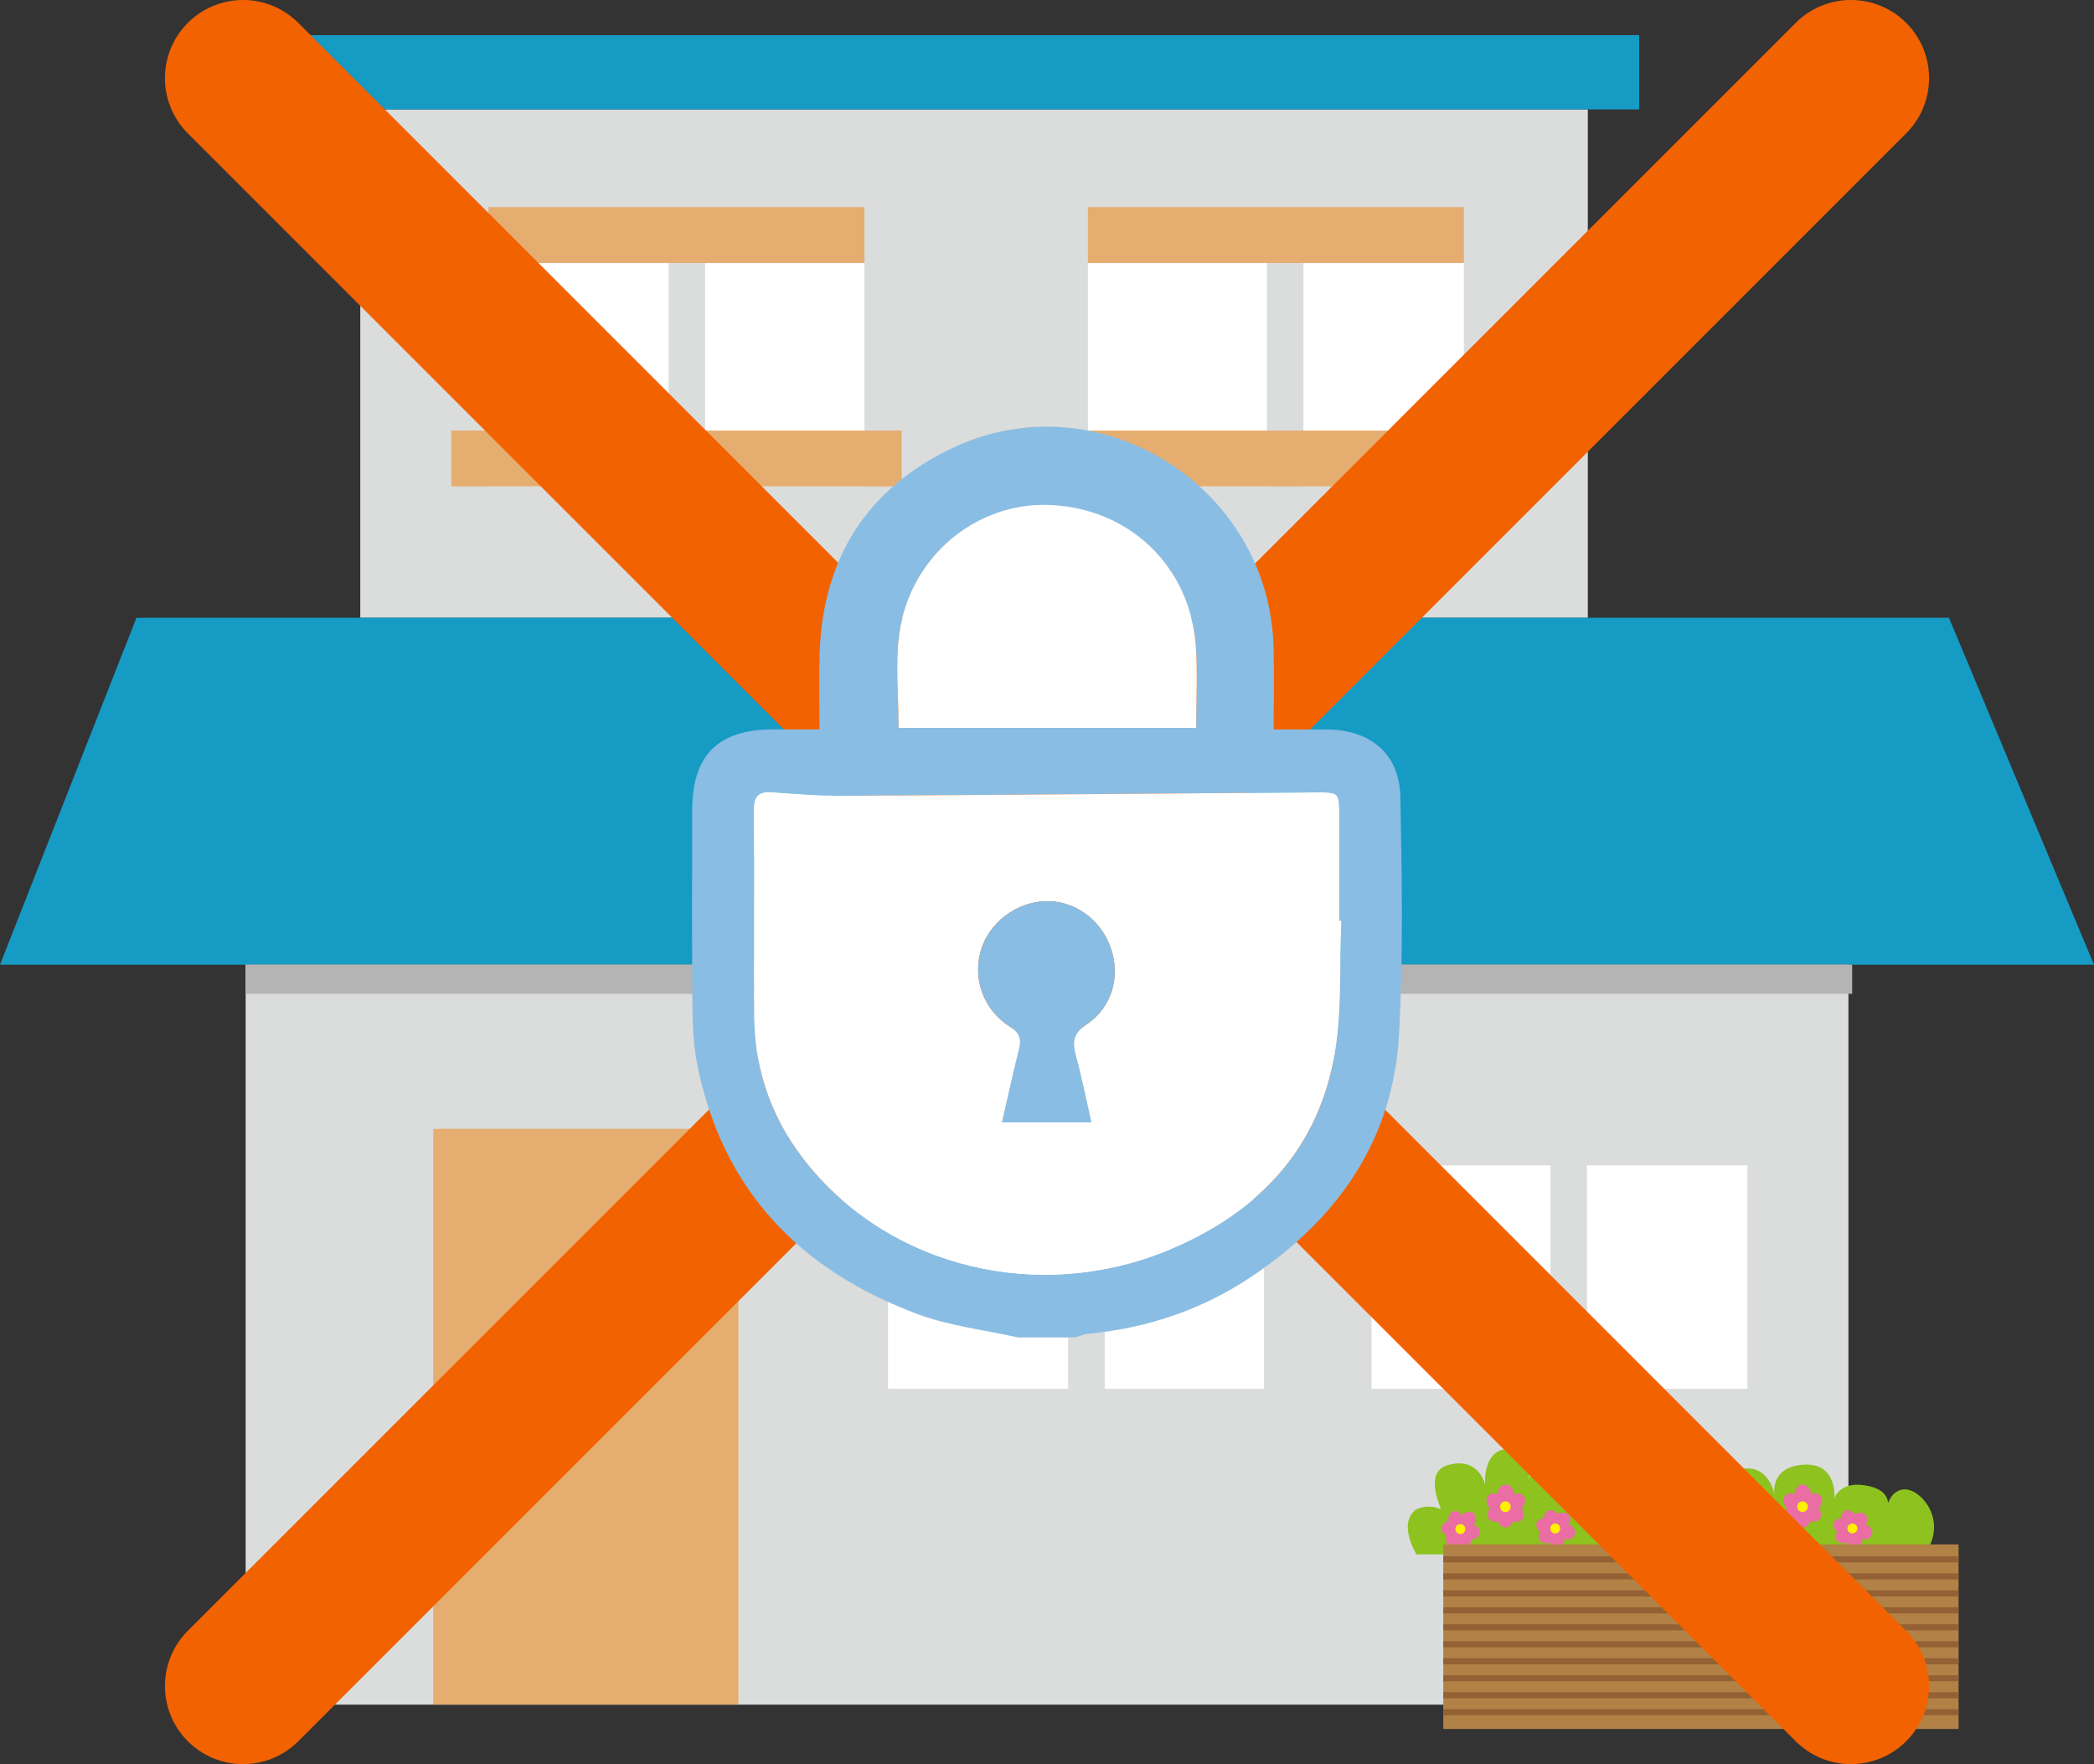
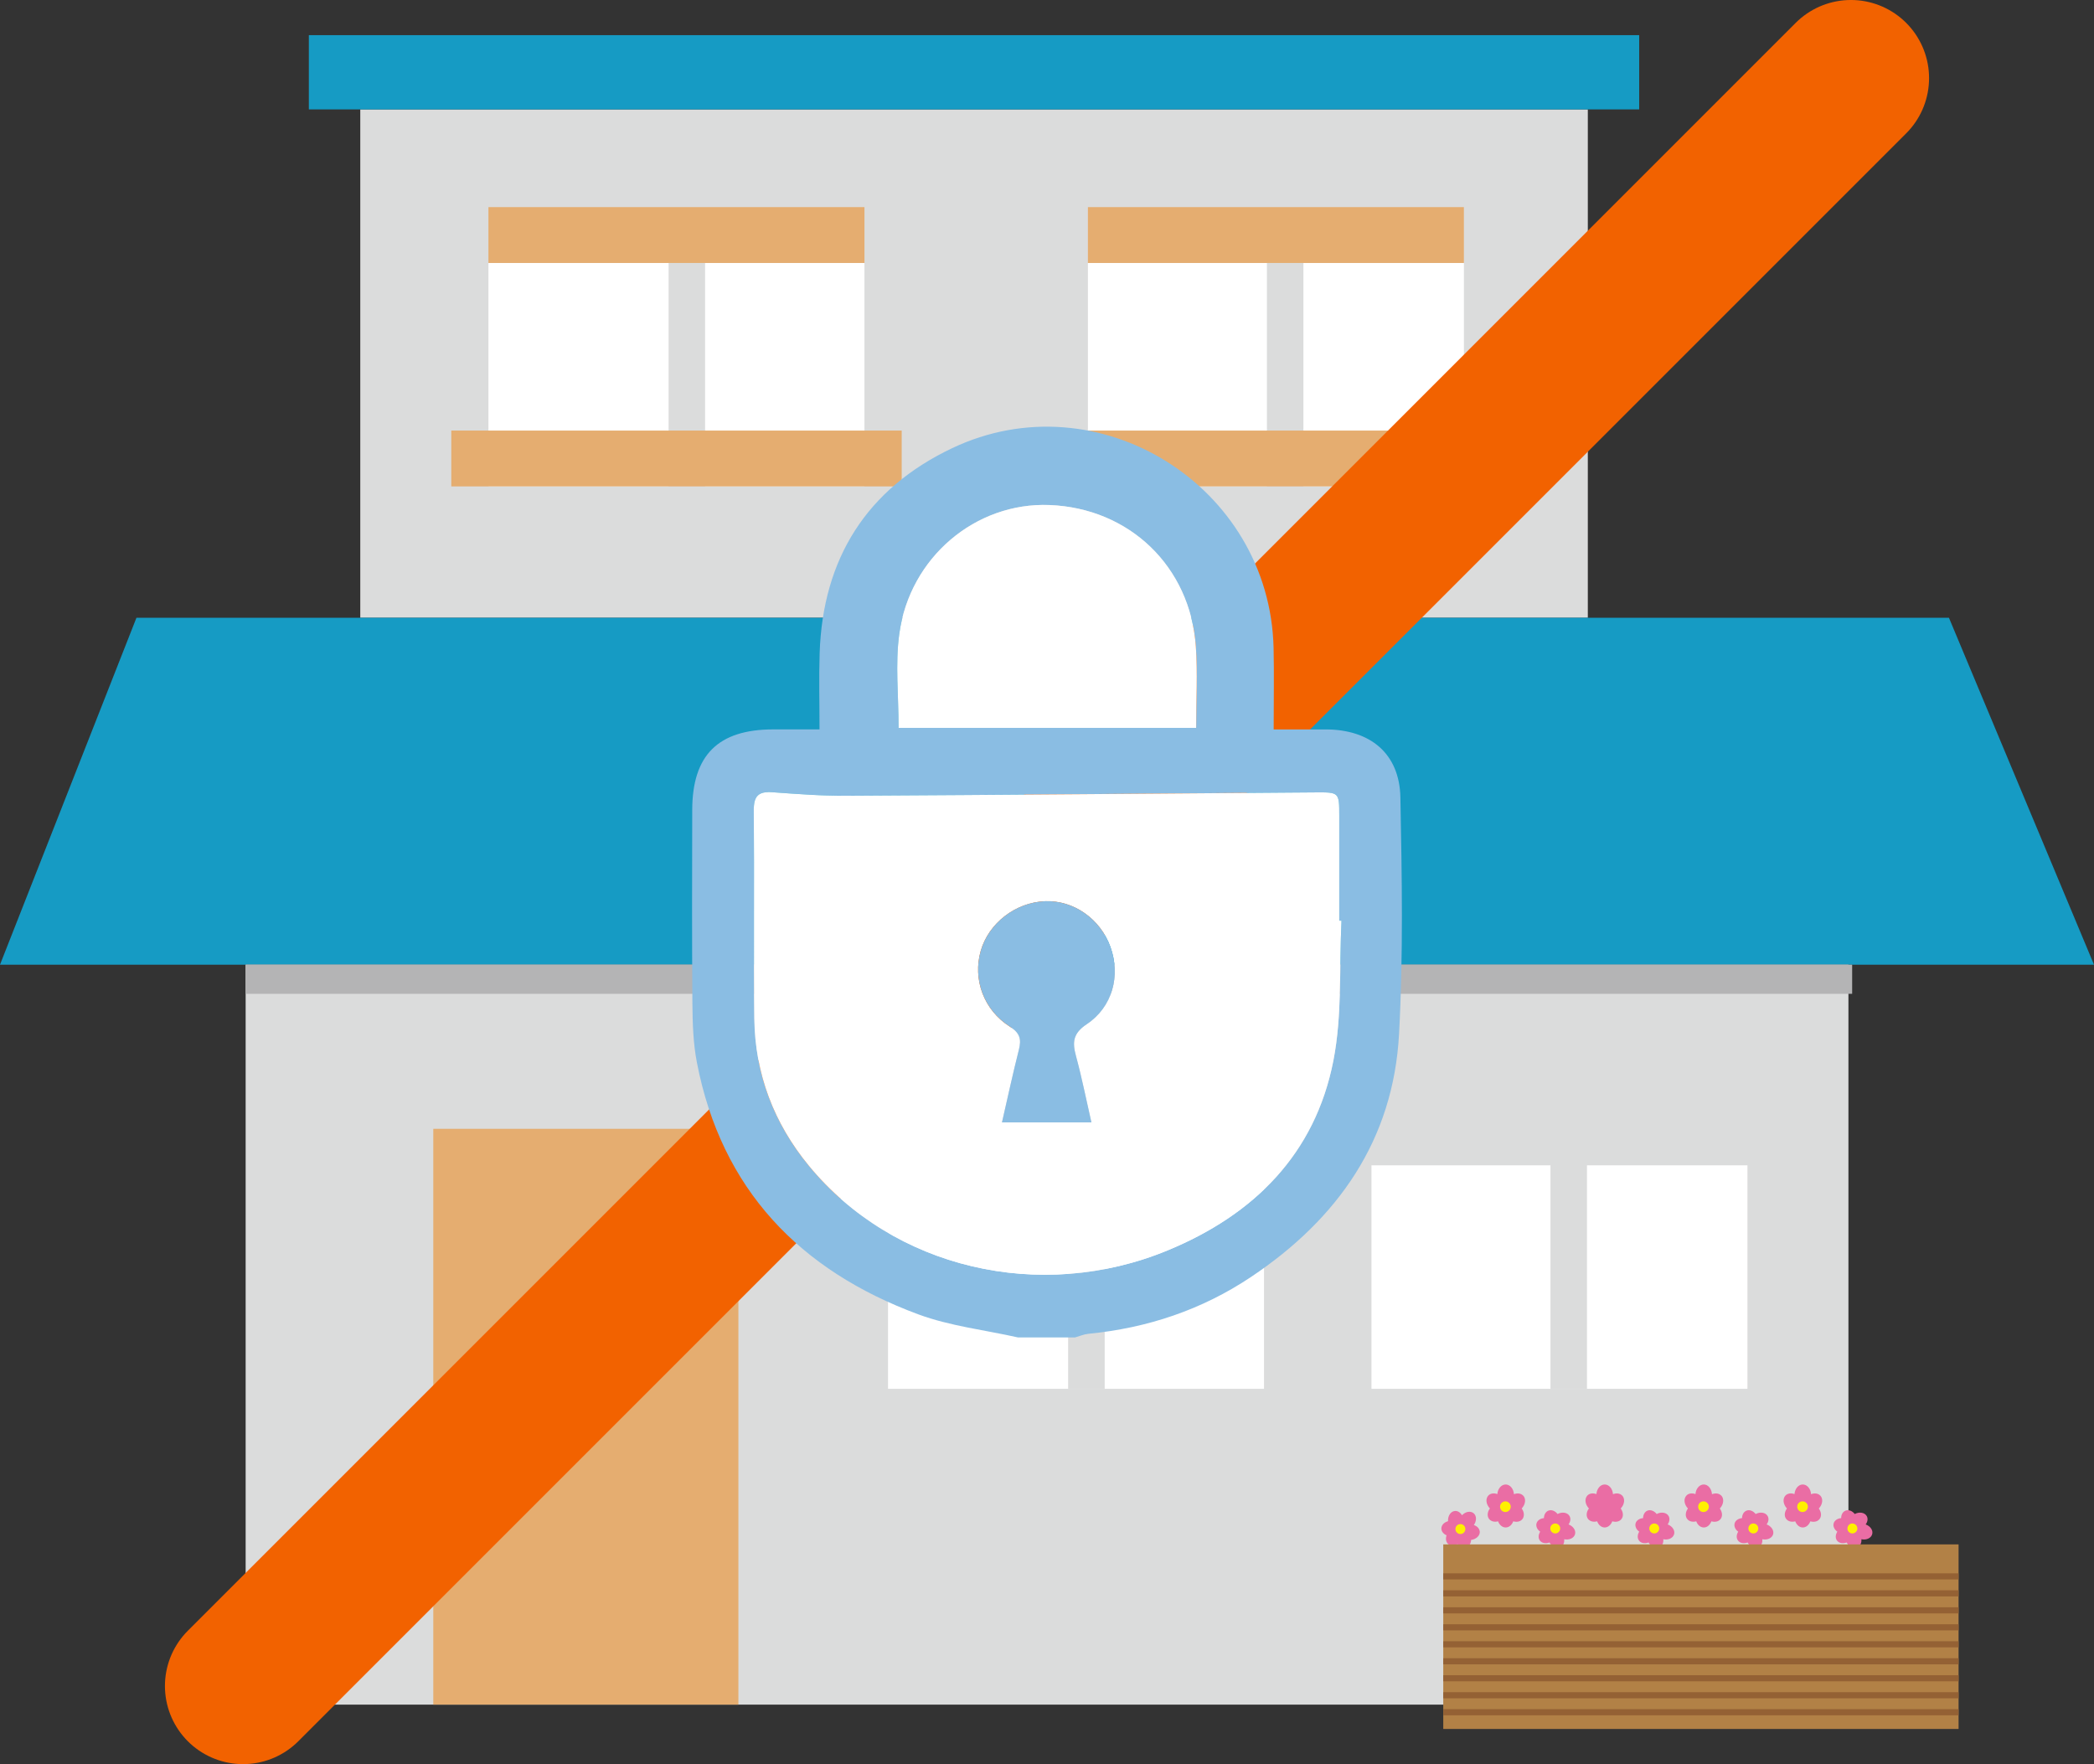
<svg xmlns="http://www.w3.org/2000/svg" id="_レイヤー_2" data-name="レイヤー_2" viewBox="0 0 836.84 705">
  <rect x="0" y="0" width="836.84" height="705" fill="#333333" stroke="none" />
  <defs>
    <style>
      .cls-1 {
        fill: #946134;
      }

      .cls-2 {
        fill: #169bc4;
      }

      .cls-3 {
        fill: #fff;
      }

      .cls-4 {
        fill: #8abde3;
      }

      .cls-5 {
        fill: #b28146;
      }

      .cls-6 {
        fill: #ea6da4;
      }

      .cls-7 {
        fill: #b4b4b5;
      }

      .cls-8 {
        fill: #dbdcdc;
      }

      .cls-9 {
        fill: #e5ad70;
      }

      .cls-10 {
        fill: #fff000;
      }

      .cls-11 {
        fill: none;
        stroke: #f26200;
        stroke-linecap: round;
        stroke-miterlimit: 10;
        stroke-width: 62.45px;
      }

      .cls-12 {
        fill: #8dc21f;
      }
    </style>
  </defs>
  <g id="_レイヤー_1-2" data-name="レイヤー_1">
    <g>
      <g>
        <rect class="cls-8" x="143.98" y="43.72" width="490.57" height="203.16" />
        <rect class="cls-2" x="123.43" y="14.05" width="531.65" height="29.67" />
        <polygon class="cls-2" points="836.84 385.52 0 385.52 54.53 246.88 778.87 246.88 836.84 385.52" />
        <rect class="cls-8" x="98.17" y="385.52" width="640.53" height="295.71" />
        <rect class="cls-9" x="173.16" y="451.12" width="121.93" height="230.11" />
        <rect class="cls-3" x="195.2" y="105.09" width="150.27" height="89.3" />
        <rect class="cls-3" x="434.77" y="105.09" width="150.26" height="89.3" />
        <rect class="cls-8" x="267.2" y="82.77" width="14.58" height="111.62" />
        <rect class="cls-8" x="506.31" y="82.77" width="14.58" height="111.62" />
        <rect class="cls-3" x="354.89" y="465.7" width="150.26" height="89.31" />
        <rect class="cls-3" x="548.09" y="465.7" width="150.26" height="89.31" />
        <rect class="cls-8" x="426.87" y="443.38" width="14.61" height="111.62" />
        <rect class="cls-8" x="619.63" y="443.38" width="14.58" height="111.62" />
-         <path class="cls-3" d="M207.49,564.94c0,6.17-4.99,11.16-11.14,11.16s-11.17-4.99-11.17-11.16,4.99-11.15,11.17-11.15,11.14,4.99,11.14,11.15Z" />
        <rect class="cls-9" x="195.2" y="82.77" width="150.27" height="22.32" />
        <rect class="cls-9" x="180.35" y="172.07" width="180" height="22.32" />
        <rect class="cls-9" x="419.91" y="172.07" width="180" height="22.32" />
        <rect class="cls-9" x="434.77" y="82.77" width="150.26" height="22.32" />
        <g>
-           <path class="cls-12" d="M566.1,621.19s-7.89-12.58,0-18.07c5.25-2.19,8.99-.22,9.65,0,.68.23-7.23-14.49,2.65-17.55,9.86-3.08,14.23,3.73,15.13,7.9,0,0-1.32-13.83,9.03-14.49,10.27-.67,8.51,13.38,8.51,13.38,0,0,.36-9.87,10.04-9.87s11.03,8.69,11.03,8.69c0,0-.66-6.06,7.02-6.49,7.68-.44,11.21,6.49,11.21,6.49,0,0,.66-5.4,7.68-5.4s8.93,6.41,8.93,6.41c0,0,1.37-5.97,9.93-5.76,8.54.23,10.09,10.53,10.09,10.53,0,0,.42-9.2,10.32-10.08,9.86-.88,11.83,10.31,11.83,10.31,0,0-1.97-10.98,11.66-11.85,13.57-.88,12.28,13.39,12.28,13.39,0,0,2.21-7.46,13.81-4.83,11.63,2.62,6.58,11.63,6.58,11.63,0,0,.44-9.65,7.25-10.31,6.79-.66,18.2,12.65,8.34,25.96h-202.98Z" />
          <g>
            <path class="cls-6" d="M608.68,597.67c-.89-.91-2.3-1.07-3.65-.54-.15-2.17-1.58-3.88-3.31-3.88s-3.17,1.68-3.32,3.84c-1.31-.49-2.71-.34-3.58.55-1.25,1.29-.95,3.57.6,5.2-1.04,1.37-1.19,3.06-.32,4.2.81,1,2.21,1.31,3.58.93.53,1.44,1.71,2.46,3.05,2.46s2.49-1.02,3.02-2.46c1.44.41,2.86.13,3.68-.91.86-1.14.71-2.83-.3-4.21,1.52-1.64,1.82-3.91.57-5.19ZM601.75,601.77h0s0,0,0,0Z" />
            <path class="cls-10" d="M603.75,602.12c0,1.18-.95,2.14-2.15,2.14s-2.13-.96-2.13-2.14.99-2.13,2.13-2.13,2.15.95,2.15,2.13Z" />
          </g>
          <g>
            <path class="cls-6" d="M591.35,612c-.13-1.18-1.05-2.12-2.34-2.54,1.16-1.66,1.14-3.71-.11-4.74-1.26-1.01-3.26-.63-4.63.82-.69-1.14-1.76-1.83-2.9-1.7-1.67.2-2.8,2-2.68,4.09-1.5.39-2.63,1.51-2.66,2.85-.03,1.21.81,2.23,2.07,2.78-.48,1.35-.24,2.77.71,3.55.99.8,2.39.74,3.65,0,.78,1.16,2,1.79,3.17,1.52,1.32-.3,2.18-1.63,2.28-3.22,2.06-.27,3.62-1.75,3.47-3.41ZM583.94,610.89h0s0,0,0,0h0Z" />
            <path class="cls-10" d="M585.17,612.32c-.69.85-1.95.98-2.79.29-.86-.69-.99-1.95-.29-2.81.68-.83,1.94-.97,2.81-.28.84.69.95,1.95.27,2.8Z" />
          </g>
          <g>
            <path class="cls-6" d="M623.71,618.28c1.05-.57,1.52-1.79,1.4-3.15,2,.42,3.89-.42,4.33-1.99.42-1.55-.71-3.23-2.6-3.93.79-1.07.98-2.34.4-3.35-.82-1.44-2.93-1.78-4.79-.81-.95-1.26-2.44-1.84-3.67-1.34-1.11.45-1.74,1.62-1.77,2.98-1.4.12-2.6.89-2.96,2.09-.32,1.21.27,2.49,1.47,3.33-.75,1.17-.87,2.53-.15,3.52.81,1.1,2.36,1.35,3.86.8,1.04,1.81,3.04,2.62,4.48,1.83ZM621.81,611.04v-.02.03h0Z" />
            <path class="cls-10" d="M621,612.74c-1.05-.3-1.68-1.41-1.38-2.46.3-1.06,1.38-1.67,2.45-1.37,1.05.3,1.68,1.4,1.38,2.45-.3,1.06-1.4,1.68-2.45,1.38Z" />
          </g>
          <g>
            <path class="cls-6" d="M648.28,597.67c-.92-.91-2.3-1.07-3.67-.54-.15-2.17-1.58-3.88-3.32-3.88s-3.13,1.68-3.31,3.84c-1.31-.49-2.72-.34-3.59.55-1.23,1.29-.95,3.57.6,5.2-1.05,1.37-1.2,3.06-.34,4.2.82,1,2.22,1.31,3.63.93.53,1.44,1.67,2.46,3.01,2.46s2.48-1.02,3.05-2.46c1.41.41,2.87.13,3.65-.91.9-1.14.71-2.83-.29-4.21,1.55-1.64,1.81-3.91.59-5.19ZM641.35,601.77h-.03.03s0,0,0,0Z" />
-             <path class="cls-10" d="M643.35,602.12c0,1.18-.95,2.14-2.15,2.14s-2.13-.96-2.13-2.14.97-2.13,2.13-2.13,2.15.95,2.15,2.13Z" />
          </g>
          <g>
            <path class="cls-6" d="M663.31,618.28c1.05-.57,1.53-1.79,1.41-3.15,1.98.42,3.86-.42,4.31-1.99.45-1.55-.71-3.23-2.57-3.93.74-1.07.95-2.34.39-3.35-.84-1.44-2.96-1.78-4.78-.81-.98-1.26-2.48-1.84-3.71-1.34-1.07.45-1.7,1.62-1.73,2.98-1.44.12-2.63.89-2.99,2.09-.3,1.21.29,2.49,1.46,3.33-.74,1.17-.83,2.53-.12,3.52.78,1.1,2.34,1.35,3.83.8,1.08,1.81,3.05,2.62,4.51,1.83ZM661.4,611.04v-.02.03h0Z" />
            <path class="cls-10" d="M660.56,612.74c-1.05-.3-1.67-1.41-1.37-2.46.33-1.06,1.4-1.67,2.45-1.37,1.08.3,1.67,1.4,1.37,2.45-.29,1.06-1.4,1.68-2.45,1.38Z" />
          </g>
          <g>
            <path class="cls-6" d="M687.85,597.67c-.89-.91-2.3-1.07-3.68-.54-.15-2.17-1.55-3.88-3.28-3.88s-3.17,1.68-3.32,3.84c-1.34-.49-2.72-.34-3.58.55-1.26,1.29-.99,3.57.57,5.2-.99,1.37-1.19,3.06-.29,4.2.78,1,2.18,1.31,3.62.93.5,1.44,1.67,2.46,3.02,2.46s2.47-1.02,3.02-2.46c1.44.41,2.86.13,3.67-.91.9-1.14.69-2.83-.29-4.21,1.55-1.64,1.79-3.91.57-5.19ZM680.92,601.77h0s0,0,.02,0h-.02Z" />
            <path class="cls-10" d="M682.92,602.12c0,1.18-.97,2.14-2.16,2.14s-2.12-.96-2.12-2.14.95-2.13,2.12-2.13,2.16.95,2.16,2.13Z" />
          </g>
          <g>
            <path class="cls-6" d="M702.88,618.28c1.05-.57,1.55-1.79,1.4-3.15,1.97.42,3.89-.42,4.33-1.99.42-1.55-.74-3.23-2.6-3.93.78-1.07.99-2.34.4-3.35-.82-1.44-2.94-1.78-4.79-.81-.99-1.26-2.44-1.84-3.67-1.34-1.11.45-1.74,1.62-1.77,2.98-1.4.12-2.62.89-2.96,2.09-.32,1.21.27,2.49,1.44,3.33-.74,1.17-.84,2.53-.11,3.52.81,1.1,2.36,1.35,3.85.8,1.05,1.81,3.02,2.62,4.49,1.83ZM700.97,611.04v-.02.03h0Z" />
            <path class="cls-10" d="M700.17,612.74c-1.08-.3-1.68-1.41-1.38-2.46.3-1.06,1.41-1.67,2.45-1.37,1.05.3,1.68,1.4,1.37,2.45-.29,1.06-1.41,1.68-2.44,1.38Z" />
          </g>
          <g>
            <path class="cls-6" d="M727.42,597.67c-.87-.91-2.31-1.07-3.65-.54-.15-2.17-1.58-3.88-3.32-3.88s-3.13,1.68-3.31,3.84c-1.31-.49-2.69-.34-3.59.55-1.23,1.29-.95,3.57.57,5.2-.99,1.37-1.19,3.06-.27,4.2.78,1,2.18,1.31,3.59.93.55,1.44,1.68,2.46,3.02,2.46s2.48-1.02,3.02-2.46c1.44.41,2.87.13,3.68-.91.9-1.14.71-2.83-.3-4.21,1.56-1.64,1.82-3.91.58-5.19ZM720.51,601.77h0s0,0,0,0Z" />
-             <path class="cls-10" d="M722.51,602.12c0,1.18-.98,2.14-2.15,2.14s-2.13-.96-2.13-2.14.96-2.13,2.13-2.13,2.15.95,2.15,2.13Z" />
+             <path class="cls-10" d="M722.51,602.12c0,1.18-.98,2.14-2.15,2.14s-2.13-.96-2.13-2.14.96-2.13,2.13-2.13,2.15.95,2.15,2.13" />
          </g>
          <g>
            <path class="cls-6" d="M742.47,618.28c1.02-.57,1.53-1.79,1.41-3.15,1.98.42,3.86-.42,4.31-1.99.45-1.55-.69-3.23-2.6-3.93.81-1.07.99-2.34.42-3.35-.84-1.44-2.96-1.78-4.78-.81-.99-1.26-2.45-1.84-3.71-1.34-1.1.45-1.73,1.62-1.73,2.98-1.44.12-2.63.89-2.99,2.09-.34,1.21.29,2.49,1.46,3.33-.74,1.17-.86,2.53-.15,3.52.81,1.1,2.36,1.35,3.86.8,1.08,1.81,3.05,2.62,4.51,1.83ZM740.54,611.04l.03-.02s0,.03-.03.03h0Z" />
            <path class="cls-10" d="M739.73,612.74c-1.07-.3-1.68-1.41-1.34-2.46.27-1.06,1.37-1.67,2.42-1.37,1.07.3,1.67,1.4,1.4,2.45-.33,1.06-1.44,1.68-2.48,1.38Z" />
          </g>
        </g>
        <rect class="cls-5" x="576.78" y="617.19" width="205.94" height="73.76" />
-         <rect class="cls-1" x="576.78" y="621.96" width="205.94" height="2.44" />
        <rect class="cls-1" x="576.78" y="628.75" width="205.94" height="2.44" />
        <rect class="cls-1" x="576.78" y="635.53" width="205.94" height="2.45" />
        <rect class="cls-1" x="576.78" y="642.32" width="205.94" height="2.45" />
        <rect class="cls-1" x="576.78" y="649.11" width="205.94" height="2.44" />
        <rect class="cls-1" x="576.78" y="655.89" width="205.94" height="2.45" />
        <rect class="cls-1" x="576.78" y="662.68" width="205.94" height="2.45" />
        <rect class="cls-1" x="576.78" y="669.47" width="205.94" height="2.44" />
        <rect class="cls-1" x="576.78" y="676.26" width="205.94" height="2.44" />
        <rect class="cls-1" x="576.78" y="683.04" width="205.94" height="2.44" />
        <rect class="cls-7" x="98.17" y="385.52" width="642.02" height="11.64" />
      </g>
      <g>
-         <line class="cls-11" x1="97.14" y1="31.22" x2="739.7" y2="673.78" />
        <line class="cls-11" x1="739.7" y1="31.22" x2="97.14" y2="673.78" />
      </g>
      <g>
        <path class="cls-4" d="M406.85,534.49c-13.34-3-27.21-4.54-39.91-9.25-47.34-17.53-78.64-49.92-88.44-100.65-1.47-7.62-1.72-15.56-1.79-23.36-.21-25.84-.13-51.69-.07-77.54.05-21.95,10.37-32.16,32.32-32.2,5.86,0,11.72,0,18.55,0,0-10.72-.28-20.61.05-30.48,1.24-37.84,18.87-65.7,52.92-81.89,58.42-27.78,126.99,15.1,128.49,79.79.24,10.41.03,20.82.03,32.59,7.27,0,14.03,0,20.78,0,17.88.03,29.54,9.67,29.87,27.2.61,31.51,1.17,63.12-.54,94.57-2.31,42.36-24.45,73.82-59.1,97.01-19.68,13.18-41.5,20.45-65.03,22.75-1.82.18-3.59.96-5.38,1.46h-22.76ZM536.12,367.94c-.3-.01-.59-.03-.89-.04,0-13.98,0-27.96,0-41.95,0-9.28-.02-9.35-9.43-9.29-62.5.45-125,1.01-187.51,1.34-9.89.05-19.79-.7-29.66-1.41-5.6-.4-7.43,1.61-7.38,7.27.25,27.73-.11,55.46.22,83.18.27,22.08,7.78,41.81,21.79,58.83,33.69,40.95,92.35,54.89,143.37,33.82,34.5-14.25,58.95-38.49,66.25-75.86,3.55-18.15,2.32-37.24,3.25-55.9ZM359.11,290.87h118.92c0-11.24.62-21.91-.12-32.49-2.24-32.04-26.6-55.33-58.52-56.56-29.45-1.14-55.81,20.84-60.01,51.52-1.65,12.05-.27,24.51-.27,37.52Z" />
        <path class="cls-3" d="M536.12,367.94c-.93,18.66.29,37.75-3.25,55.9-7.3,37.37-31.74,61.61-66.25,75.86-51.01,21.07-109.67,7.13-143.37-33.82-14-17.02-21.52-36.75-21.79-58.83-.33-27.72.03-55.46-.22-83.18-.05-5.66,1.78-7.67,7.38-7.27,9.87.71,19.78,1.47,29.66,1.41,62.5-.33,125.01-.89,187.51-1.34,9.41-.07,9.42,0,9.43,9.29.01,13.98,0,27.96,0,41.95.3.01.59.03.89.04ZM436.16,448.54c-2.08-9.11-3.81-17.85-6.14-26.43-1.49-5.5-1.34-9.06,4.27-12.79,10.35-6.88,13.57-19.44,9.5-30.83-4.01-11.23-14.67-18.74-26.05-18.34-11.82.41-22.64,8.74-25.82,19.89-3.23,11.33,1.19,23.63,11.7,30.27,4.02,2.54,4.61,5.07,3.55,9.24-2.41,9.49-4.47,19.07-6.75,29h35.73Z" />
        <path class="cls-3" d="M359.11,290.87c0-13.01-1.38-25.47.27-37.52,4.21-30.68,30.57-52.66,60.01-51.52,31.92,1.23,56.28,24.52,58.52,56.56.74,10.57.12,21.24.12,32.49h-118.92Z" />
        <path class="cls-4" d="M436.16,448.54h-35.73c2.29-9.93,4.34-19.51,6.75-29,1.06-4.17.47-6.7-3.55-9.24-10.51-6.64-14.93-18.93-11.7-30.27,3.18-11.15,13.99-19.48,25.82-19.89,11.39-.4,22.04,7.11,26.05,18.34,4.07,11.4.85,23.95-9.5,30.83-5.61,3.73-5.76,7.3-4.27,12.79,2.33,8.58,4.05,17.32,6.14,26.43Z" />
      </g>
    </g>
  </g>
</svg>